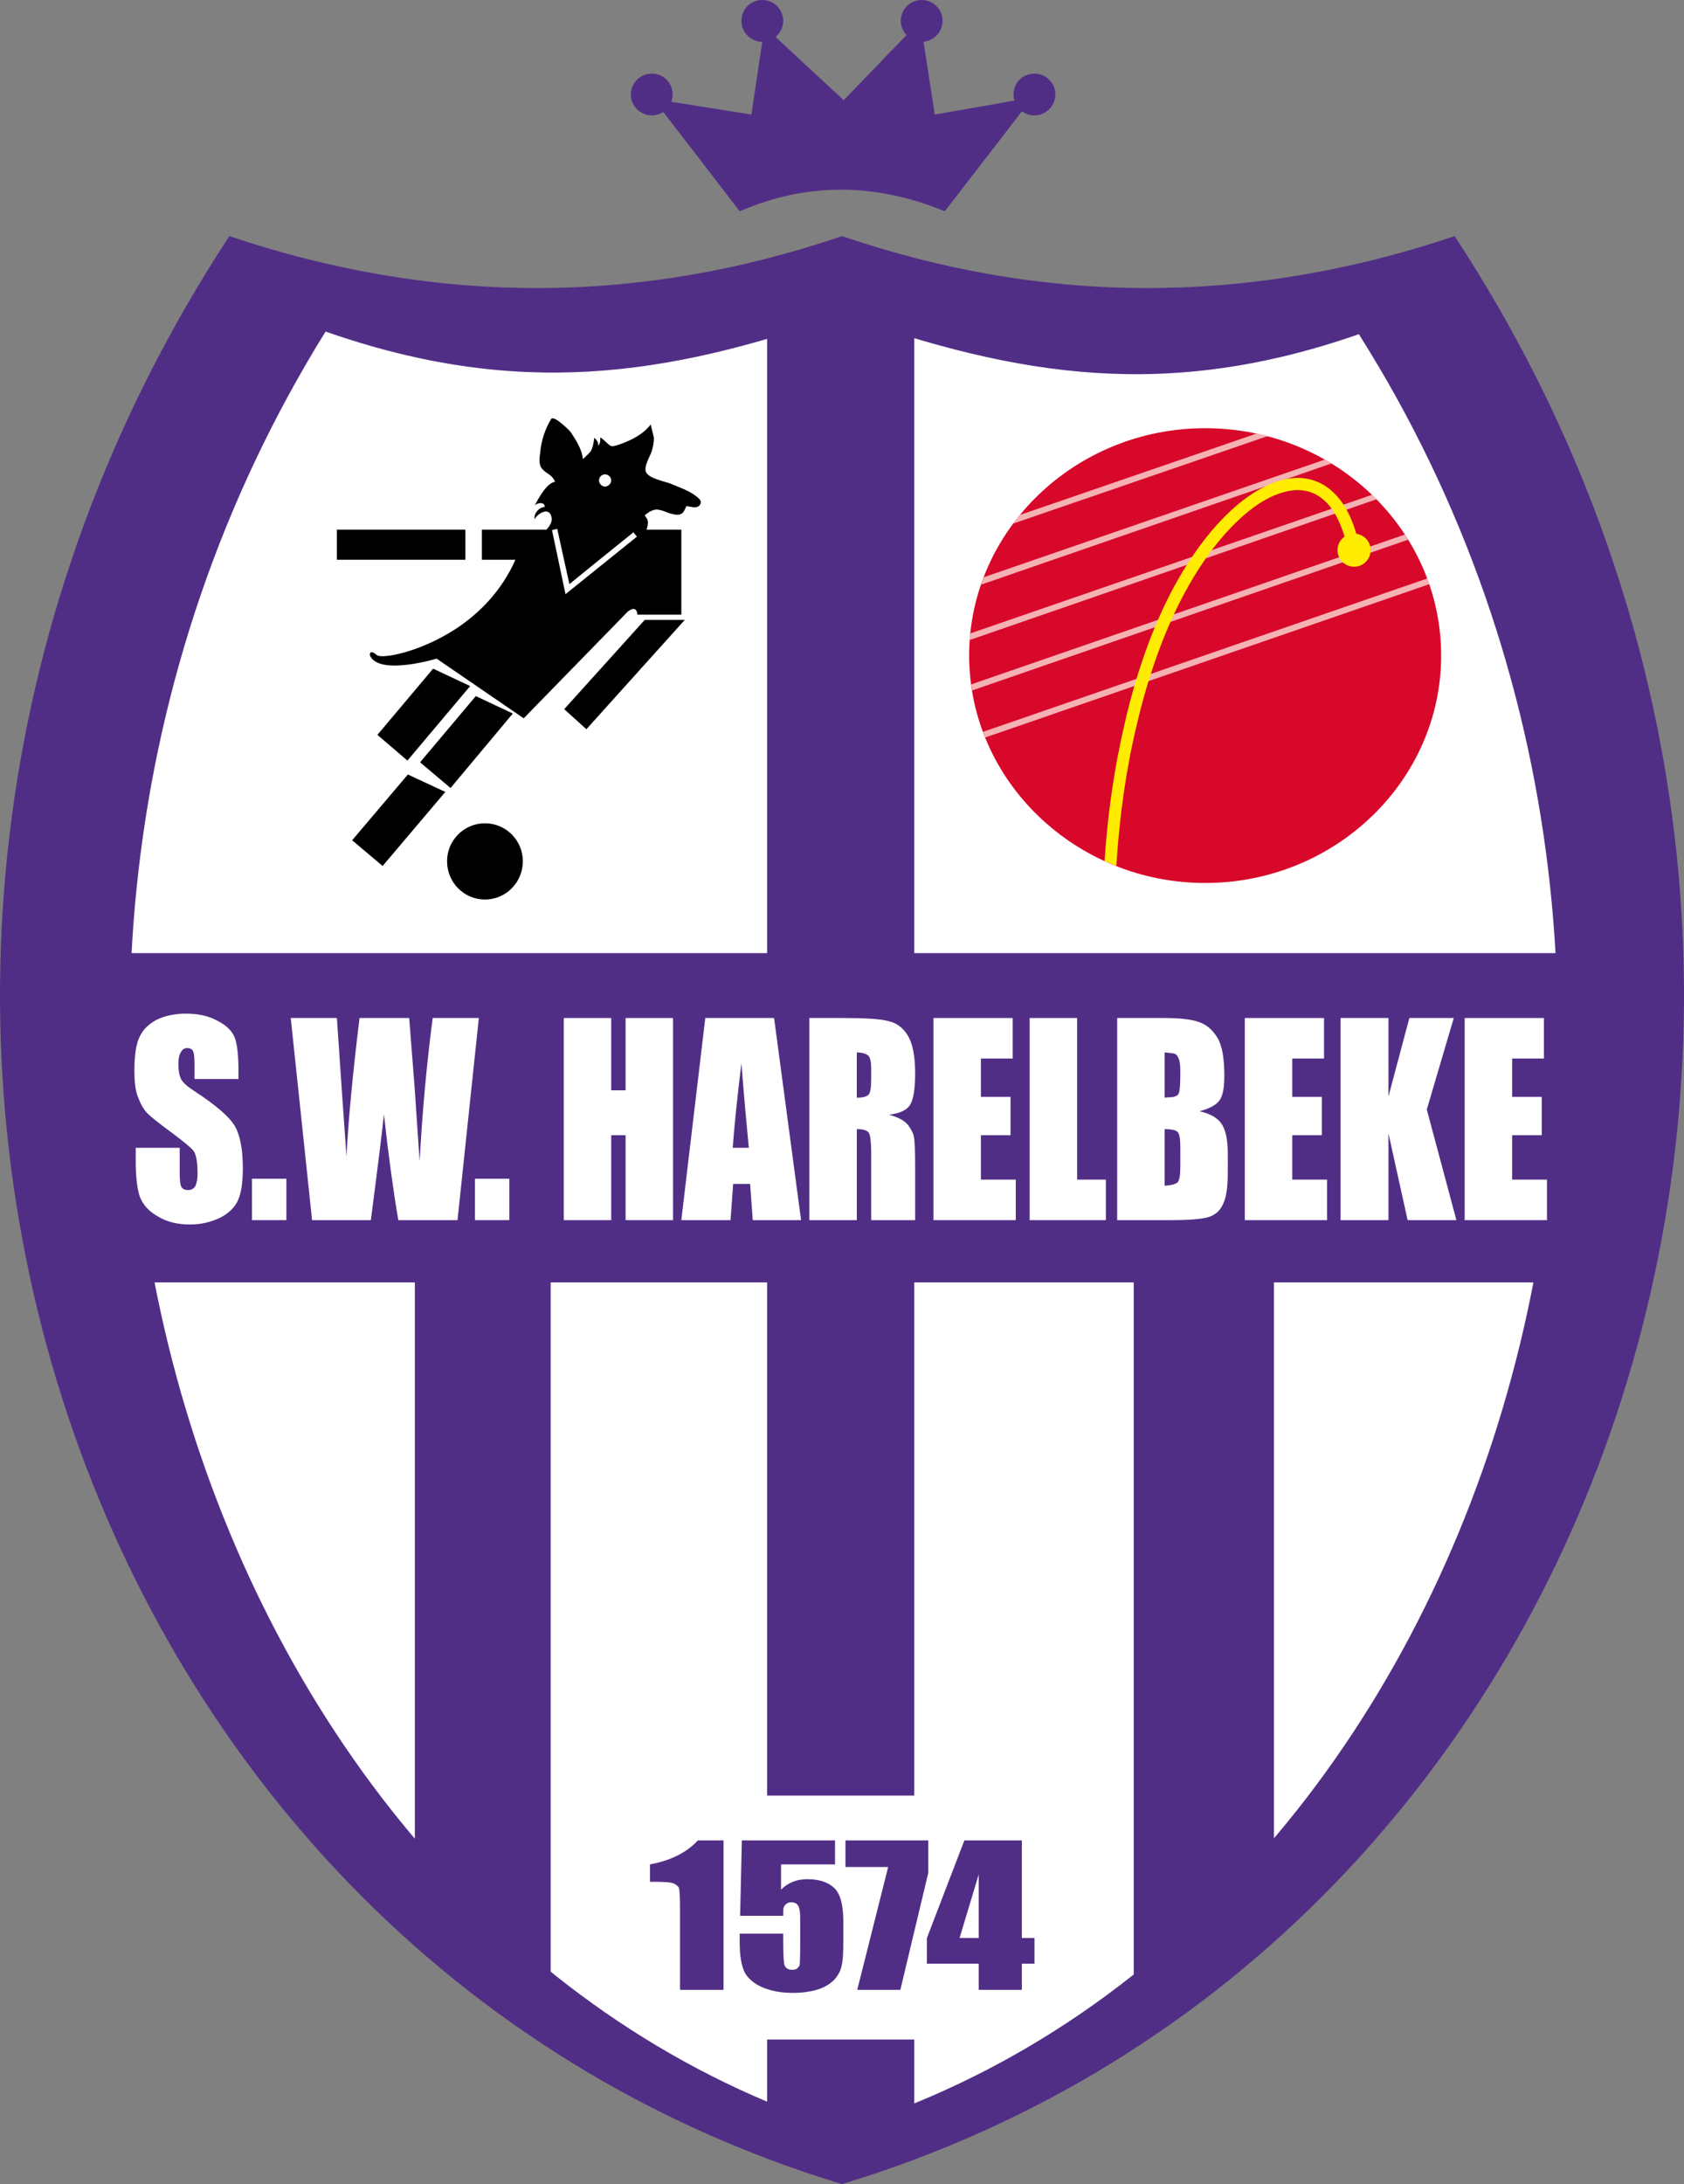
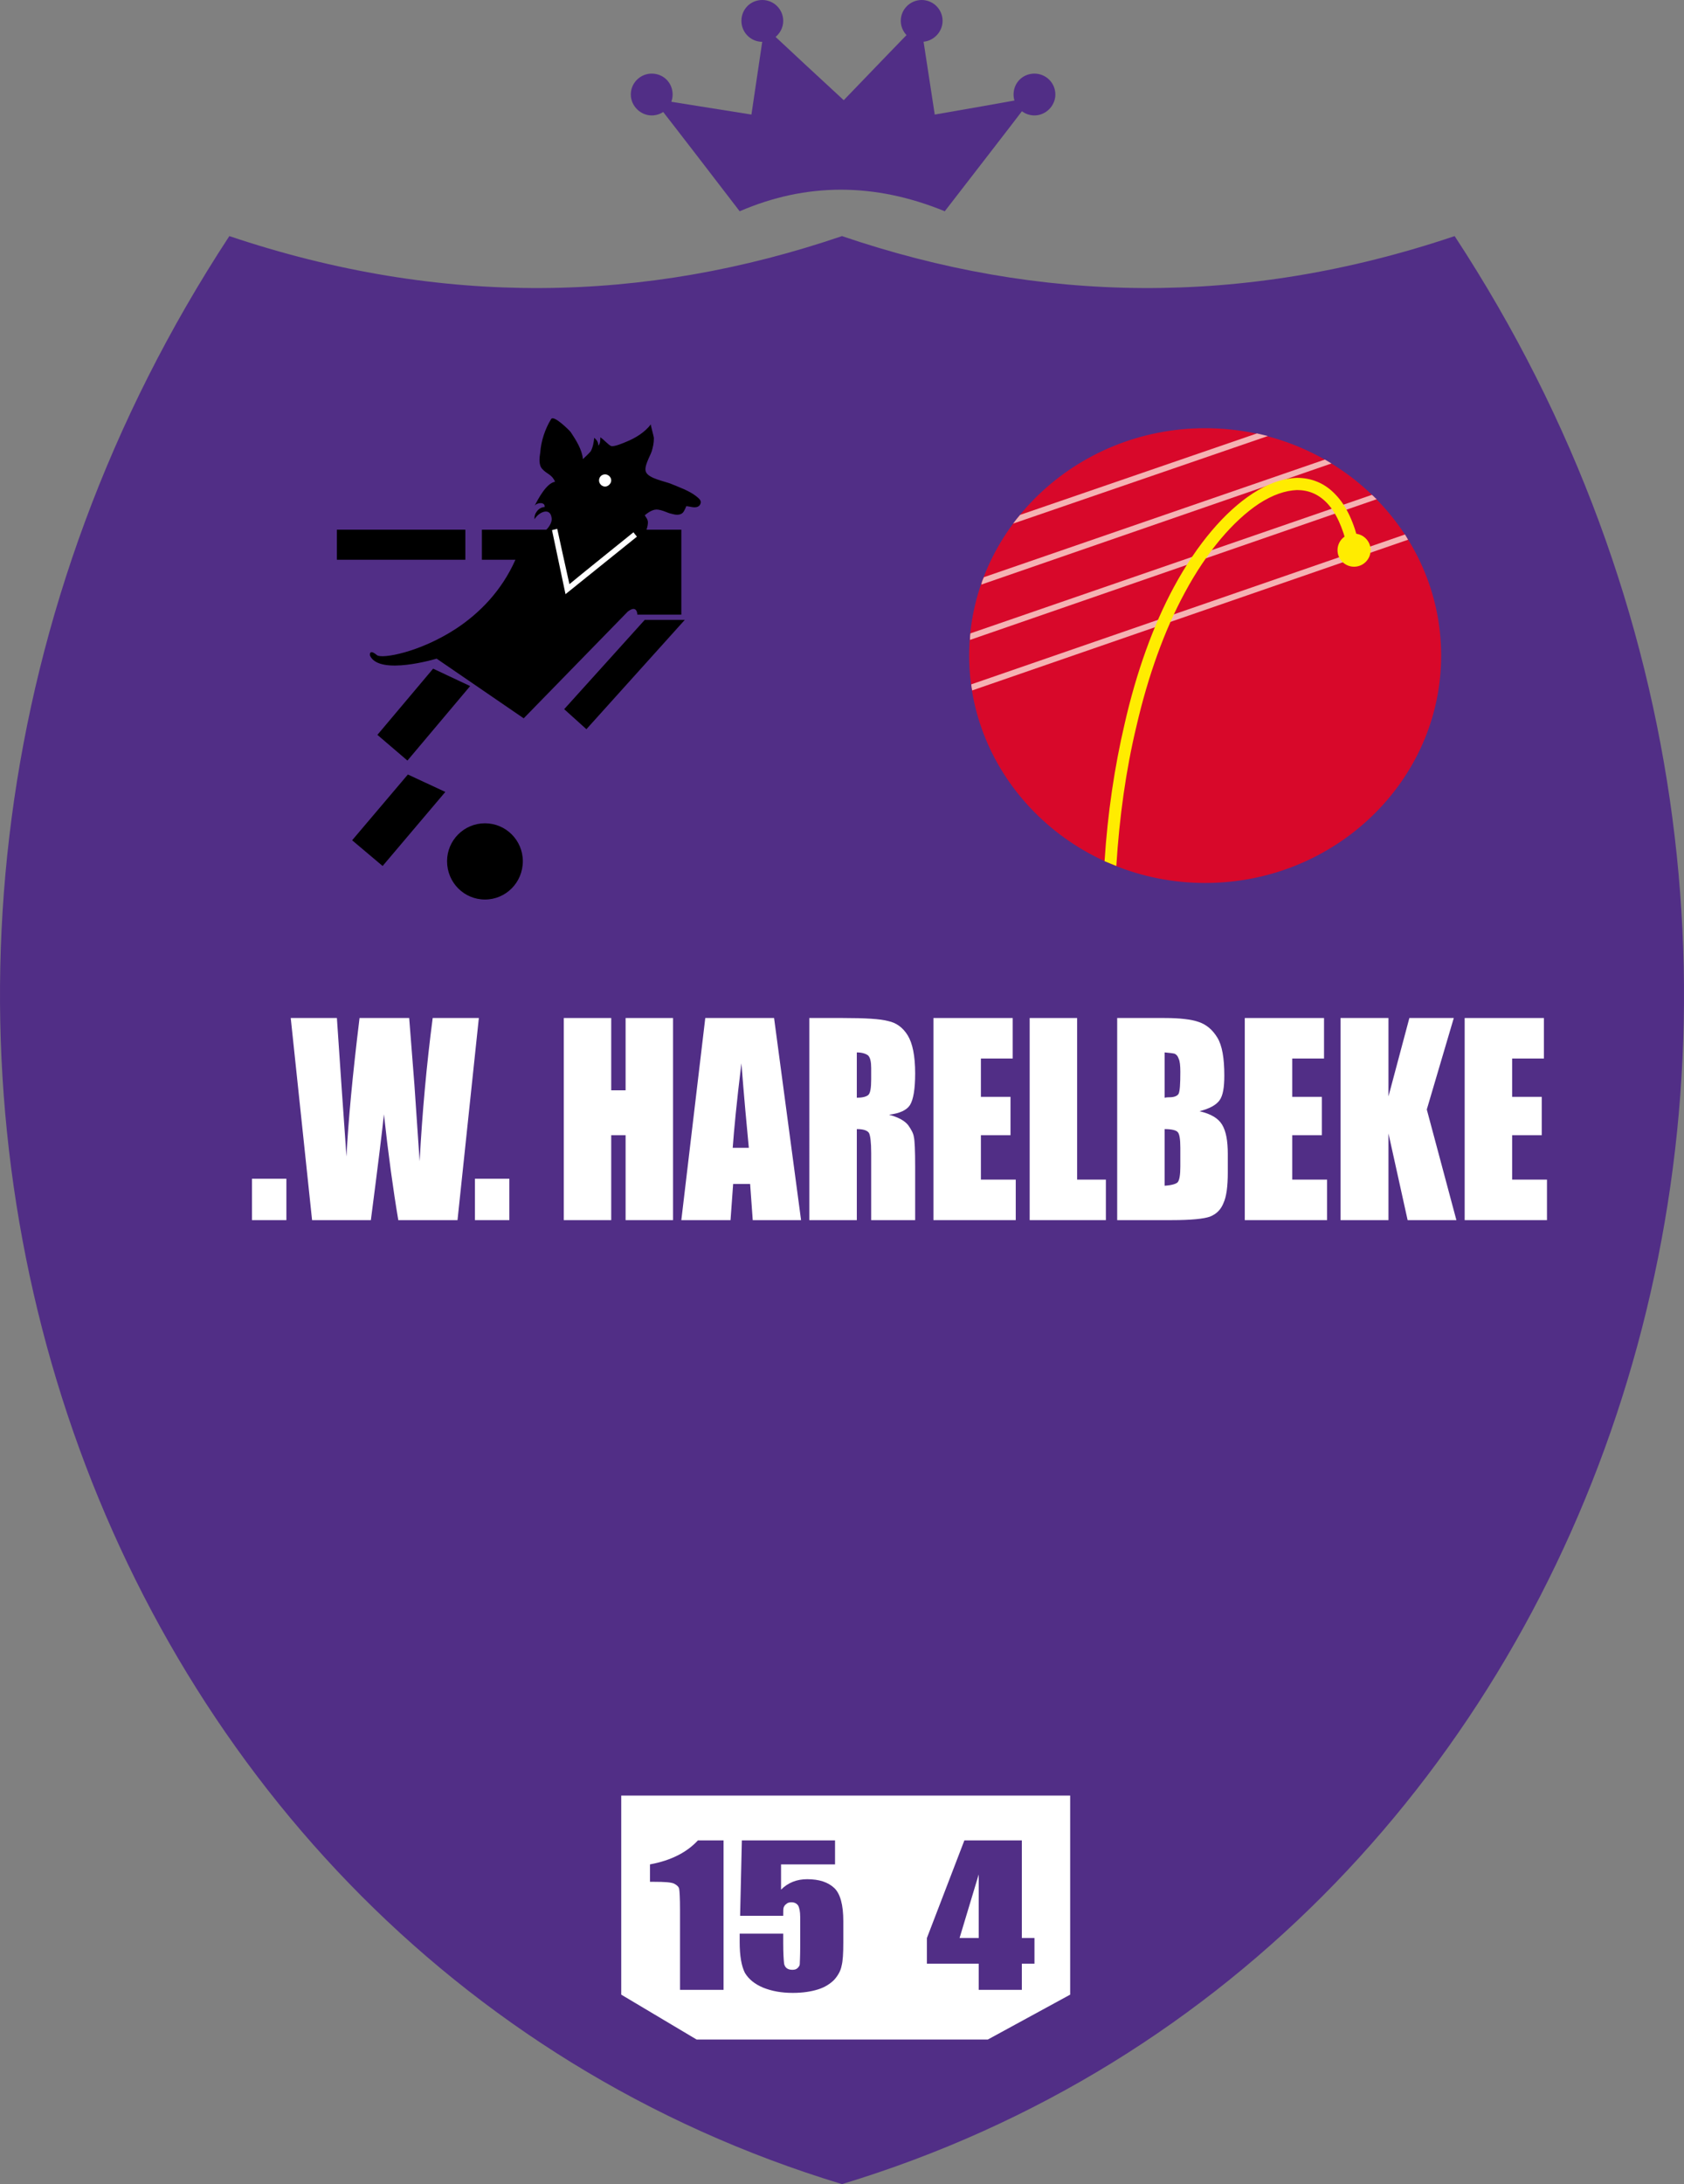
<svg xmlns="http://www.w3.org/2000/svg" version="1.1" id="Calque_1" width="533.62" height="691.825" viewBox="0 0 533.62 691.825" style="overflow:visible;enable-background:new 0 0 533.62 691.825;" xml:space="preserve">
  <rect x="0" y="0" width="533.62" height="691.825" fill="#808080" stroke="none" />
  <g>
    <path style="fill-rule:evenodd;clip-rule:evenodd;fill:#512E86;" d="M266.811,691.825C19.553,616.901-80.344,308.106,72.674,74.785   c67.333,22.628,131.77,21.249,194.136,0c62.367,21.249,126.941,22.628,194.135,0C613.964,308.106,514.069,616.901,266.811,691.825   L266.811,691.825z" />
    <path style="fill-rule:evenodd;clip-rule:evenodd;fill:#512E86;" d="M206.927,31.321c9.245,11.866,18.352,23.732,27.458,35.599   c21.11-9.107,42.774-9.107,64.987,0c9.246-12.004,18.629-24.009,27.872-36.151c-10.348,1.933-20.696,3.726-31.045,5.52   c-1.518-9.935-3.035-19.731-4.553-29.666c-8.141,8.279-16.145,16.696-24.285,25.112c-8.417-7.727-16.833-15.591-25.112-23.318   c-1.38,9.245-2.76,18.627-4.139,27.872C227.762,34.633,217.415,32.977,206.927,31.321L206.927,31.321z" />
    <path style="fill-rule:evenodd;clip-rule:evenodd;fill:#512E86;" d="M206.514,23.318c3.726,0,6.622,2.897,6.622,6.623   c0,3.587-2.896,6.623-6.622,6.623c-3.587,0-6.624-3.036-6.624-6.623C199.891,26.216,202.927,23.318,206.514,23.318L206.514,23.318z   " />
    <path style="fill-rule:evenodd;clip-rule:evenodd;fill:#512E86;" d="M241.561,0c3.587,0,6.623,2.897,6.623,6.623   c0,3.588-3.035,6.624-6.623,6.624c-3.726,0-6.623-3.036-6.623-6.624C234.938,2.897,237.835,0,241.561,0L241.561,0z" />
    <path style="fill-rule:evenodd;clip-rule:evenodd;fill:#512E86;" d="M292.06,0c3.588,0,6.623,2.897,6.623,6.623   c0,3.588-3.035,6.624-6.623,6.624c-3.587,0-6.623-3.036-6.623-6.624C285.437,2.897,288.473,0,292.06,0L292.06,0z" />
    <path style="fill-rule:evenodd;clip-rule:evenodd;fill:#512E86;" d="M327.797,23.318c3.588,0,6.622,2.897,6.622,6.623   c0,3.587-3.034,6.623-6.622,6.623c-3.725,0-6.624-3.036-6.624-6.623C321.173,26.216,324.073,23.318,327.797,23.318L327.797,23.318z   " />
-     <path style="fill-rule:evenodd;clip-rule:evenodd;fill:#FFFFFF;" d="M266.811,674.439   C63.568,610.142-30.12,319.583,103.168,105.027c60.435,21.111,107.623,14.462,163.643-5.406   c56.158,19.869,103.208,27.345,163.78,6.234C564.707,317.79,472.812,610.969,266.811,674.439L266.811,674.439z" />
    <polygon style="fill-rule:evenodd;clip-rule:evenodd;fill:#512E86;" points="25.21,301.897 243.078,301.897 243.078,97.413    289.714,98.379 289.714,301.897 503.031,301.897 503.031,406.209 403.685,406.209 403.685,588.893 359.256,632.769    359.256,406.209 289.714,406.209 289.714,671.68 272.881,679.406 262.809,678.993 243.078,672.507 243.078,406.209    174.502,406.209 174.502,631.804 131.453,598.413 131.453,406.209 25.21,406.209 25.21,301.897  " />
    <polygon style="fill-rule:evenodd;clip-rule:evenodd;fill:#FFFFFF;" points="196.855,568.747 339.111,568.747 339.111,631.804    313.033,646.015 220.725,646.015 196.855,631.804 196.855,568.747  " />
    <polygon style="fill-rule:evenodd;clip-rule:evenodd;" points="147.458,177.303 106.755,177.303 106.755,167.782 147.458,167.782    147.458,177.303  " />
    <polygon style="fill-rule:evenodd;clip-rule:evenodd;" points="204.307,196.343 178.78,224.629 185.817,230.976 217,196.343    204.307,196.343  " />
    <path style="fill-rule:evenodd;clip-rule:evenodd;" d="M165.672,272.784c0,6.76-5.382,12.142-12.004,12.142   c-6.624,0-12.004-5.381-12.004-12.142c0-6.624,5.381-12.005,12.004-12.005C160.291,260.779,165.672,266.16,165.672,272.784   L165.672,272.784z" />
    <polygon style="fill-rule:evenodd;clip-rule:evenodd;" points="137.248,211.797 119.587,232.77 129.107,240.911 148.977,217.316    137.248,211.797  " />
-     <polygon style="fill-rule:evenodd;clip-rule:evenodd;" points="150.771,220.49 133.109,241.462 142.768,249.604 162.499,226.009    150.771,220.49  " />
    <polygon style="fill-rule:evenodd;clip-rule:evenodd;" points="129.246,245.326 111.584,266.16 121.243,274.302 141.111,250.845    129.246,245.326  " />
    <path style="fill-rule:evenodd;clip-rule:evenodd;" d="M220.587,157.158c-2.346-1.794-5.243-2.76-7.865-3.863   c-1.932-0.828-7.037-1.656-8.003-3.726c-0.828-1.656,1.242-4.967,1.794-6.623c0.413-1.379,0.689-2.622,0.689-4.139   c0-0.552-1.104-4.277-0.965-4.416c-1.794,2.483-4.968,4.416-7.728,5.519c-0.966,0.414-3.863,1.656-4.829,1.38   c-0.828-0.276-2.483-2.208-3.45-2.76c0,0.965,0,2.069-0.689,2.622c0.138-0.966-0.415-1.794-1.242-2.484   c-0.138,1.38-0.414,3.036-1.104,4.277c-0.276,0.414-2.483,2.484-2.483,2.484c-0.276-3.036-2.208-6.071-3.864-8.555   c-0.414-0.552-5.381-5.519-6.209-4.139c-1.932,3.173-3.173,6.899-3.449,10.625c-0.276,1.656-0.551,4.001,0.69,5.243   c1.518,1.656,3.035,1.656,4.001,4.001c-2.759,0.414-5.381,5.519-6.484,7.589c0.827-1.104,3.449-1.242,3.173,0.414   c-1.793,0-3.449,2.069-3.173,3.863c1.104-2.07,4.829-4.001,5.38-0.552c0.276,1.241-0.551,2.759-1.655,3.863h-20.421v9.521h10.625   c-4.416,9.935-11.453,16.971-18.766,21.801c-11.589,7.588-23.594,9.658-25.112,8.417c-2.621-2.208-2.207,0.138-2.207,0.138   c2.898,6.485,21.111,0.966,21.111,0.966l27.596,18.903l32.977-33.804c3.036-2.346,3.036,0.966,3.036,0.966h13.936v-26.906h-11.039   c0.277-0.828,0.553-1.794,0.415-2.76c-0.138-0.69-0.553-1.104-0.966-1.794c1.104-0.966,2.759-2.069,4.277-1.793   c1.104,0.138,2.345,0.69,3.449,1.104c1.104,0.275,2.208,0.689,3.312,0.414c0.552-0.138,0.966-0.414,1.242-0.828   c0.138-0.138,0.966-1.794,0.829-1.794c1.242,0,3.173,0.966,4.276-0.275C222.657,158.675,221.553,157.985,220.587,157.158   L220.587,157.158z" />
    <path style="fill-rule:evenodd;clip-rule:evenodd;fill:#FFFFFF;" d="M193.682,152.19c0,0.967-0.966,1.932-1.932,1.932   c-1.104,0-1.932-0.965-1.932-1.932c0-1.104,0.828-1.931,1.932-1.931C192.716,150.259,193.682,151.086,193.682,152.19   L193.682,152.19z" />
    <path style="fill-rule:evenodd;clip-rule:evenodd;fill:#FFFFFF;" d="M174.917,167.92l4.277,20.283l22.629-18.214l-1.104-1.379   c0,0-18.351,14.764-20.283,16.419c-0.551-2.346-3.863-17.523-3.863-17.523L174.917,167.92L174.917,167.92z" />
    <path style="fill-rule:evenodd;clip-rule:evenodd;fill:#D8082A;" d="M381.885,135.633c41.255,0,74.783,32.287,74.783,72.025   c0,39.6-33.528,72.025-74.783,72.025c-41.117,0-74.784-32.425-74.784-72.025C307.101,167.92,340.768,135.633,381.885,135.633   L381.885,135.633z" />
    <path style="fill-rule:evenodd;clip-rule:evenodd;fill:#F5B2B3;" d="M398.305,137.289c1.24,0.276,2.344,0.552,3.448,0.828   l-80.718,27.733c0.69-0.965,1.381-1.793,2.208-2.76L398.305,137.289L398.305,137.289z" />
-     <path style="fill-rule:evenodd;clip-rule:evenodd;fill:#F5B2B3;" d="M419.829,145.567c0.69,0.414,1.381,0.828,2.069,1.242   l-110.934,38.358c0.138-0.828,0.413-1.518,0.828-2.346L419.829,145.567L419.829,145.567z" />
+     <path style="fill-rule:evenodd;clip-rule:evenodd;fill:#F5B2B3;" d="M419.829,145.567c0.69,0.414,1.381,0.828,2.069,1.242   l-110.934,38.358c0.138-0.828,0.413-1.518,0.828-2.346L419.829,145.567z" />
    <path style="fill-rule:evenodd;clip-rule:evenodd;fill:#F5B2B3;" d="M434.731,156.744c0.551,0.414,0.965,0.966,1.517,1.38   L307.376,202.69c0-0.689,0-1.38,0.138-2.069L434.731,156.744L434.731,156.744z" />
    <path style="fill-rule:evenodd;clip-rule:evenodd;fill:#F5B2B3;" d="M445.216,169.3c0.277,0.552,0.69,1.104,0.966,1.655   l-138.116,47.741c-0.138-0.69-0.274-1.38-0.274-1.932L445.216,169.3L445.216,169.3z" />
    <path style="fill-rule:evenodd;clip-rule:evenodd;fill:#FFEC00;" d="M429.073,169.024c2.899,0,5.243,2.346,5.243,5.243   s-2.344,5.243-5.243,5.243c-2.896,0-5.242-2.346-5.242-5.243S426.176,169.024,429.073,169.024L429.073,169.024z" />
-     <path style="fill-rule:evenodd;clip-rule:evenodd;fill:#F5B2B3;" d="M452.253,183.236c0.277,0.552,0.553,1.242,0.69,1.793   l-140.737,48.568c-0.276-0.552-0.414-1.104-0.691-1.793L452.253,183.236L452.253,183.236z" />
    <path style="fill-rule:evenodd;clip-rule:evenodd;fill:#FFEC00;" d="M353.737,274.302c-1.242-0.552-2.483-0.966-3.726-1.518   c0.966-15.178,3.174-29.942,6.347-43.464c3.727-16.419,9.107-31.321,15.592-43.325c7.452-13.798,16.281-24.008,24.975-29.665   c4.829-3.173,9.659-4.83,14.073-4.968c4.555,0,8.831,1.656,12.28,5.381c3.312,3.45,5.795,8.693,7.451,15.868   c0.139,0.966,0.414,1.932-1.518,2.346c-1.793,0.414-2.07-0.552-2.208-1.518c-1.518-6.485-3.726-11.176-6.484-14.074   c-2.761-2.897-5.934-4.14-9.521-4.14c-3.725,0.138-7.726,1.518-12.004,4.278c-8.141,5.381-16.558,15.177-23.594,28.286   c-6.348,11.728-11.59,26.216-15.315,42.359C356.773,243.946,354.703,258.848,353.737,274.302L353.737,274.302z" />
-     <path style="fill-rule:evenodd;clip-rule:evenodd;fill:#FFFFFF;" d="M75.572,341.772H61.636v-4.691   c0-2.208-0.138-3.587-0.552-4.277c-0.276-0.552-0.966-0.828-1.794-0.828s-1.518,0.414-1.931,1.242   c-0.552,0.828-0.828,2.07-0.828,3.725c0,2.07,0.276,3.726,0.828,4.829c0.551,1.104,1.931,2.346,4.277,3.864   c6.761,4.415,10.9,8.002,12.694,10.9c1.656,2.76,2.622,7.312,2.622,13.521c0,4.554-0.552,8.003-1.518,10.072   c-0.966,2.208-2.76,4.002-5.52,5.52c-2.897,1.38-6.071,2.207-9.659,2.207c-4.14,0-7.45-0.827-10.349-2.621   c-2.897-1.655-4.69-3.727-5.657-6.348c-0.828-2.621-1.242-6.347-1.242-11.176v-4.141h13.936v7.729c0,2.483,0.138,4.001,0.552,4.69   c0.414,0.689,1.104,0.965,2.069,0.965c1.104,0,1.794-0.413,2.345-1.24c0.415-0.966,0.69-2.208,0.69-3.863   c0-3.863-0.414-6.209-1.379-7.451c-0.966-1.104-3.312-3.035-7.037-5.796c-3.726-2.759-6.209-4.691-7.451-5.933   c-1.242-1.241-2.208-3.035-3.036-5.243c-0.827-2.069-1.104-4.967-1.104-8.278c0-4.967,0.553-8.555,1.656-10.763   c1.104-2.345,2.897-4.001,5.381-5.381c2.622-1.242,5.658-1.932,9.245-1.932c3.863,0,7.175,0.69,9.934,2.208   c2.76,1.379,4.554,3.036,5.52,5.243c0.828,2.07,1.242,5.658,1.242,10.762V341.772L75.572,341.772z" />
    <polygon style="fill-rule:evenodd;clip-rule:evenodd;fill:#FFFFFF;" points="90.75,373.37 90.75,386.479 79.849,386.479    79.849,373.37 90.75,373.37  " />
    <path style="fill-rule:evenodd;clip-rule:evenodd;fill:#FFFFFF;" d="M151.736,322.456l-6.761,64.022H126.21   c-1.656-9.798-3.174-20.974-4.554-33.529c-0.551,5.381-1.932,16.558-4.139,33.529H98.89l-6.761-64.022h14.626l1.518,22.353   l1.518,21.524c0.552-11.176,1.932-25.802,4.14-43.877h15.729c0.138,1.932,0.689,8.968,1.656,21.111l1.656,24.285   c0.827-15.454,2.207-30.632,4.139-45.396H151.736L151.736,322.456z" />
    <polygon style="fill-rule:evenodd;clip-rule:evenodd;fill:#FFFFFF;" points="161.395,373.37 161.395,386.479 150.494,386.479    150.494,373.37 161.395,373.37  " />
    <polygon style="fill-rule:evenodd;clip-rule:evenodd;fill:#FFFFFF;" points="213.274,322.456 213.274,386.479 198.235,386.479    198.235,359.572 193.682,359.572 193.682,386.479 178.642,386.479 178.642,322.456 193.682,322.456 193.682,345.36 198.235,345.36    198.235,322.456 213.274,322.456  " />
    <path style="fill-rule:evenodd;clip-rule:evenodd;fill:#FFFFFF;" d="M245.286,322.456l8.554,64.022h-15.315l-0.827-11.452h-5.382   l-0.827,11.452h-15.592l7.589-64.022H245.286L245.286,322.456z M237.283,363.572c-0.689-7.174-1.518-16.143-2.345-26.767   c-1.518,12.28-2.346,21.111-2.76,26.767H237.283L237.283,363.572z" />
    <path style="fill-rule:evenodd;clip-rule:evenodd;fill:#FFFFFF;" d="M256.462,322.456h10.625c7.037,0,11.866,0.276,14.35,0.966   c2.621,0.552,4.691,2.07,6.209,4.553c1.519,2.484,2.346,6.485,2.346,12.004c0,4.968-0.551,8.279-1.655,10.073   c-1.104,1.656-3.312,2.621-6.622,3.036c3.034,0.826,4.967,1.931,6.069,3.311c0.966,1.38,1.657,2.622,1.794,3.725   c0.276,1.104,0.414,4.278,0.414,9.521v16.834h-13.935v-21.249c0-3.449-0.277-5.52-0.691-6.348   c-0.551-0.827-1.793-1.241-3.862-1.241v28.838h-15.041V322.456L256.462,322.456z M271.502,333.356v14.35   c1.654,0,2.896-0.276,3.587-0.828c0.689-0.552,0.967-2.207,0.967-4.967v-3.587c0-1.932-0.277-3.312-0.967-4.001   C274.399,333.771,273.157,333.356,271.502,333.356L271.502,333.356z" />
    <polygon style="fill-rule:evenodd;clip-rule:evenodd;fill:#FFFFFF;" points="295.786,322.456 320.898,322.456 320.898,335.288    310.825,335.288 310.825,347.43 320.208,347.43 320.208,359.572 310.825,359.572 310.825,373.646 321.865,373.646 321.865,386.479    295.786,386.479 295.786,322.456  " />
    <polygon style="fill-rule:evenodd;clip-rule:evenodd;fill:#FFFFFF;" points="341.319,322.456 341.319,373.646 350.426,373.646    350.426,386.479 326.279,386.479 326.279,322.456 341.319,322.456  " />
    <path style="fill-rule:evenodd;clip-rule:evenodd;fill:#FFFFFF;" d="M354.012,322.456h15.04c4.691,0,8.417,0.414,10.763,1.242   c2.483,0.828,4.416,2.484,5.933,4.967c1.518,2.484,2.209,6.485,2.209,12.005c0,3.725-0.414,6.347-1.52,7.865   c-1.103,1.518-3.173,2.621-6.347,3.449c3.588,0.828,5.934,2.208,7.175,4.276c1.242,2.07,1.795,5.106,1.795,9.245v5.934   c0,4.277-0.415,7.588-1.38,9.658c-0.828,2.07-2.208,3.449-4.278,4.276c-1.932,0.691-5.933,1.105-12.004,1.105h-17.386V322.456   L354.012,322.456z M369.052,333.356v14.35c0.69-0.138,1.242-0.138,1.518-0.138c1.52,0,2.485-0.414,2.898-1.104   c0.413-0.827,0.552-3.173,0.552-6.898c0-2.07-0.139-3.45-0.552-4.277c-0.275-0.828-0.69-1.242-1.241-1.518   C371.674,333.632,370.708,333.494,369.052,333.356L369.052,333.356z M369.052,357.641v17.938c2.208-0.139,3.588-0.552,4.141-1.104   c0.551-0.689,0.827-2.346,0.827-4.967v-5.935c0-2.758-0.276-4.414-0.827-4.967C372.778,358.055,371.398,357.641,369.052,357.641   L369.052,357.641z" />
    <polygon style="fill-rule:evenodd;clip-rule:evenodd;fill:#FFFFFF;" points="394.44,322.456 419.552,322.456 419.552,335.288    409.481,335.288 409.481,347.43 418.864,347.43 418.864,359.572 409.481,359.572 409.481,373.646 420.519,373.646 420.519,386.479    394.44,386.479 394.44,322.456  " />
    <polygon style="fill-rule:evenodd;clip-rule:evenodd;fill:#FFFFFF;" points="460.67,322.456 452.116,351.432 461.498,386.479    446.044,386.479 439.973,359.021 439.973,386.479 424.795,386.479 424.795,322.456 439.973,322.456 439.973,347.292    446.597,322.456 460.67,322.456  " />
    <polygon style="fill-rule:evenodd;clip-rule:evenodd;fill:#FFFFFF;" points="464.12,322.456 489.232,322.456 489.232,335.288    479.16,335.288 479.16,347.43 488.542,347.43 488.542,359.572 479.16,359.572 479.16,373.646 490.198,373.646 490.198,386.479    464.12,386.479 464.12,322.456  " />
    <path style="fill-rule:evenodd;clip-rule:evenodd;fill:#512E86;" d="M229.281,582.96v47.325h-13.799v-25.388   c0-3.725-0.138-5.934-0.275-6.622c-0.138-0.69-0.828-1.242-1.656-1.657c-0.966-0.412-3.036-0.551-6.209-0.551h-1.38v-5.52   c6.761-1.242,11.729-3.863,15.178-7.588H229.281L229.281,582.96z" />
    <path style="fill-rule:evenodd;clip-rule:evenodd;fill:#512E86;" d="M264.603,582.96v7.588h-17.109v8.003   c2.208-2.208,4.967-3.312,8.279-3.312c3.863,0,6.622,0.967,8.555,2.759c1.931,1.795,2.897,5.383,2.897,10.487v6.762   c0,3.449-0.138,5.933-0.551,7.45c-0.276,1.518-1.104,3.034-2.346,4.416c-1.242,1.241-2.898,2.345-5.105,3.034   c-2.208,0.69-4.83,1.104-8.003,1.104c-3.587,0-6.623-0.552-9.383-1.655c-2.621-1.104-4.553-2.622-5.795-4.691   c-1.103-2.208-1.655-5.381-1.655-9.797v-2.621h13.797v3.035c0,3.035,0.139,5.242,0.276,6.485c0.276,1.242,1.104,1.932,2.622,1.932   c0.689,0,1.242-0.139,1.655-0.552c0.415-0.415,0.69-0.828,0.69-1.242c0-0.415,0.138-2.346,0.138-5.52v-9.383   c0-1.793-0.275-3.036-0.69-3.725c-0.414-0.554-1.104-0.967-2.069-0.967c-0.69,0-1.242,0.138-1.656,0.553   c-0.414,0.276-0.689,0.689-0.827,1.103c-0.139,0.277-0.139,1.243-0.139,2.623h-13.66l0.552-23.87H264.603L264.603,582.96z" />
-     <polygon style="fill-rule:evenodd;clip-rule:evenodd;fill:#512E86;" points="294.131,582.96 294.131,593.308 285.299,630.285    271.639,630.285 281.436,591.376 267.915,591.376 267.915,582.96 294.131,582.96  " />
    <path style="fill-rule:evenodd;clip-rule:evenodd;fill:#512E86;" d="M323.795,582.96v30.906h4.002v8.142h-4.002v8.277h-13.66   v-8.277h-16.419v-8.142l11.867-30.906H323.795L323.795,582.96z M310.135,613.866v-20.145l-6.07,20.145H310.135L310.135,613.866z" />
  </g>
</svg>